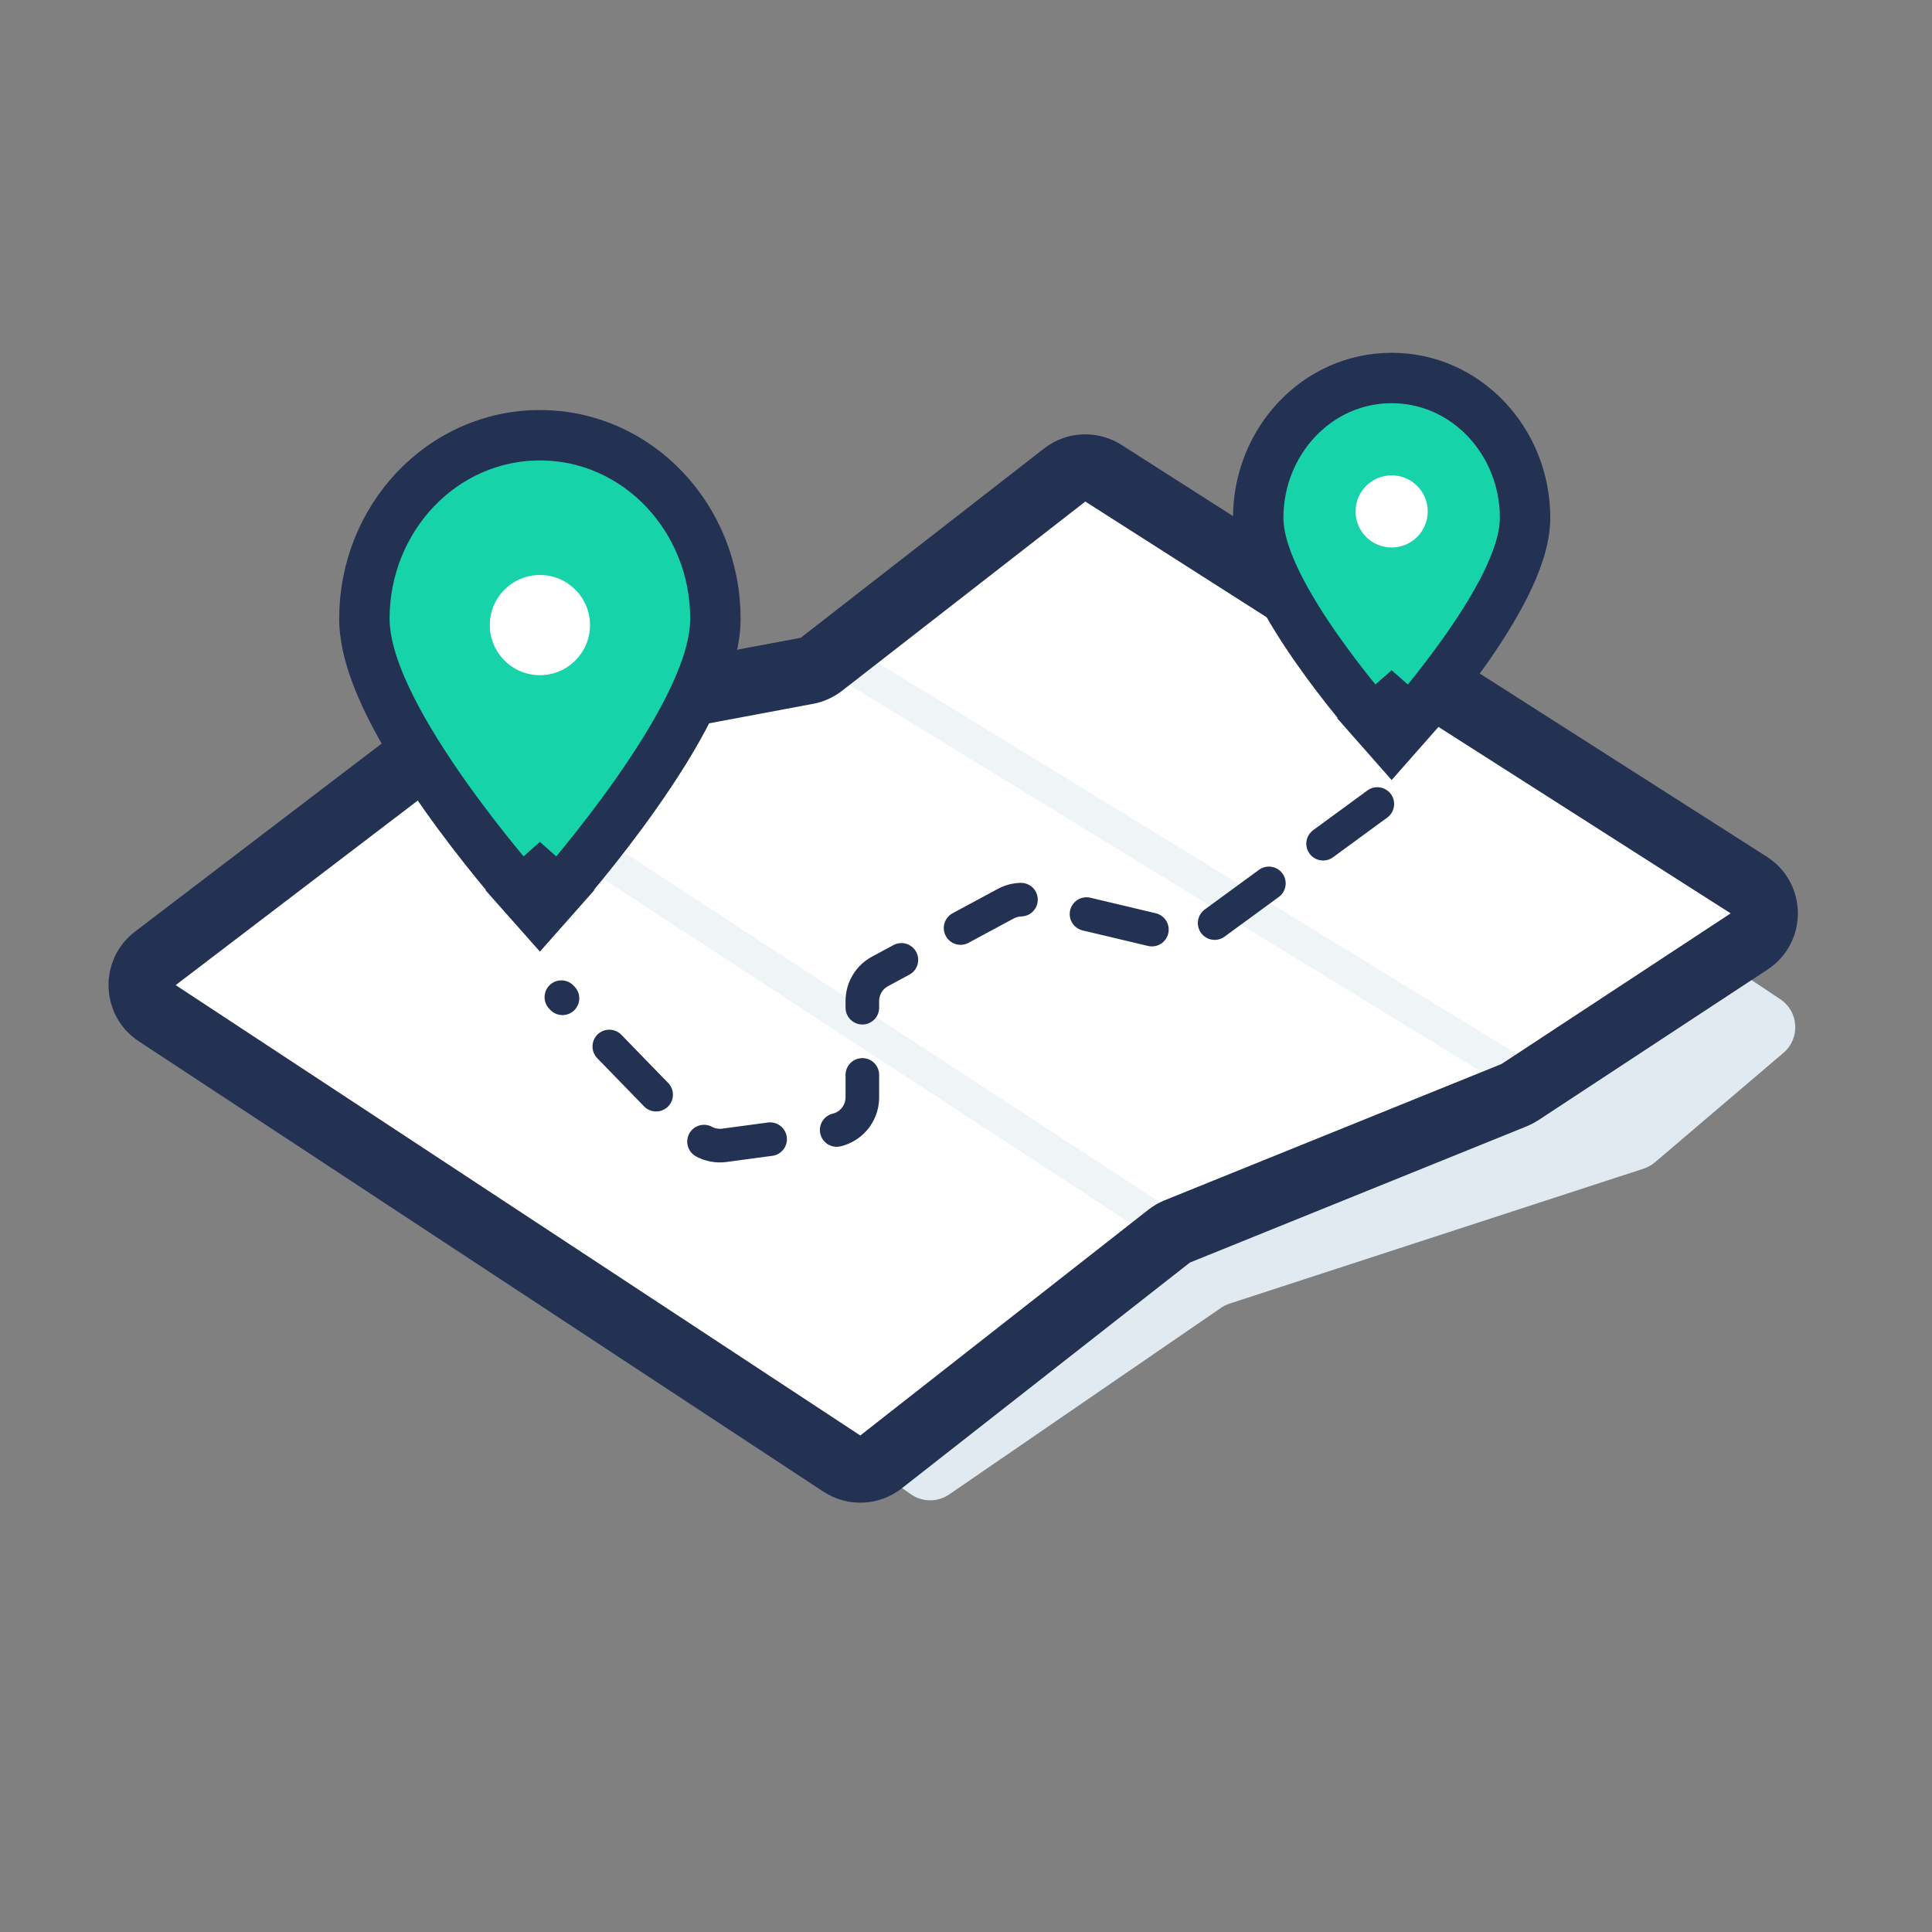
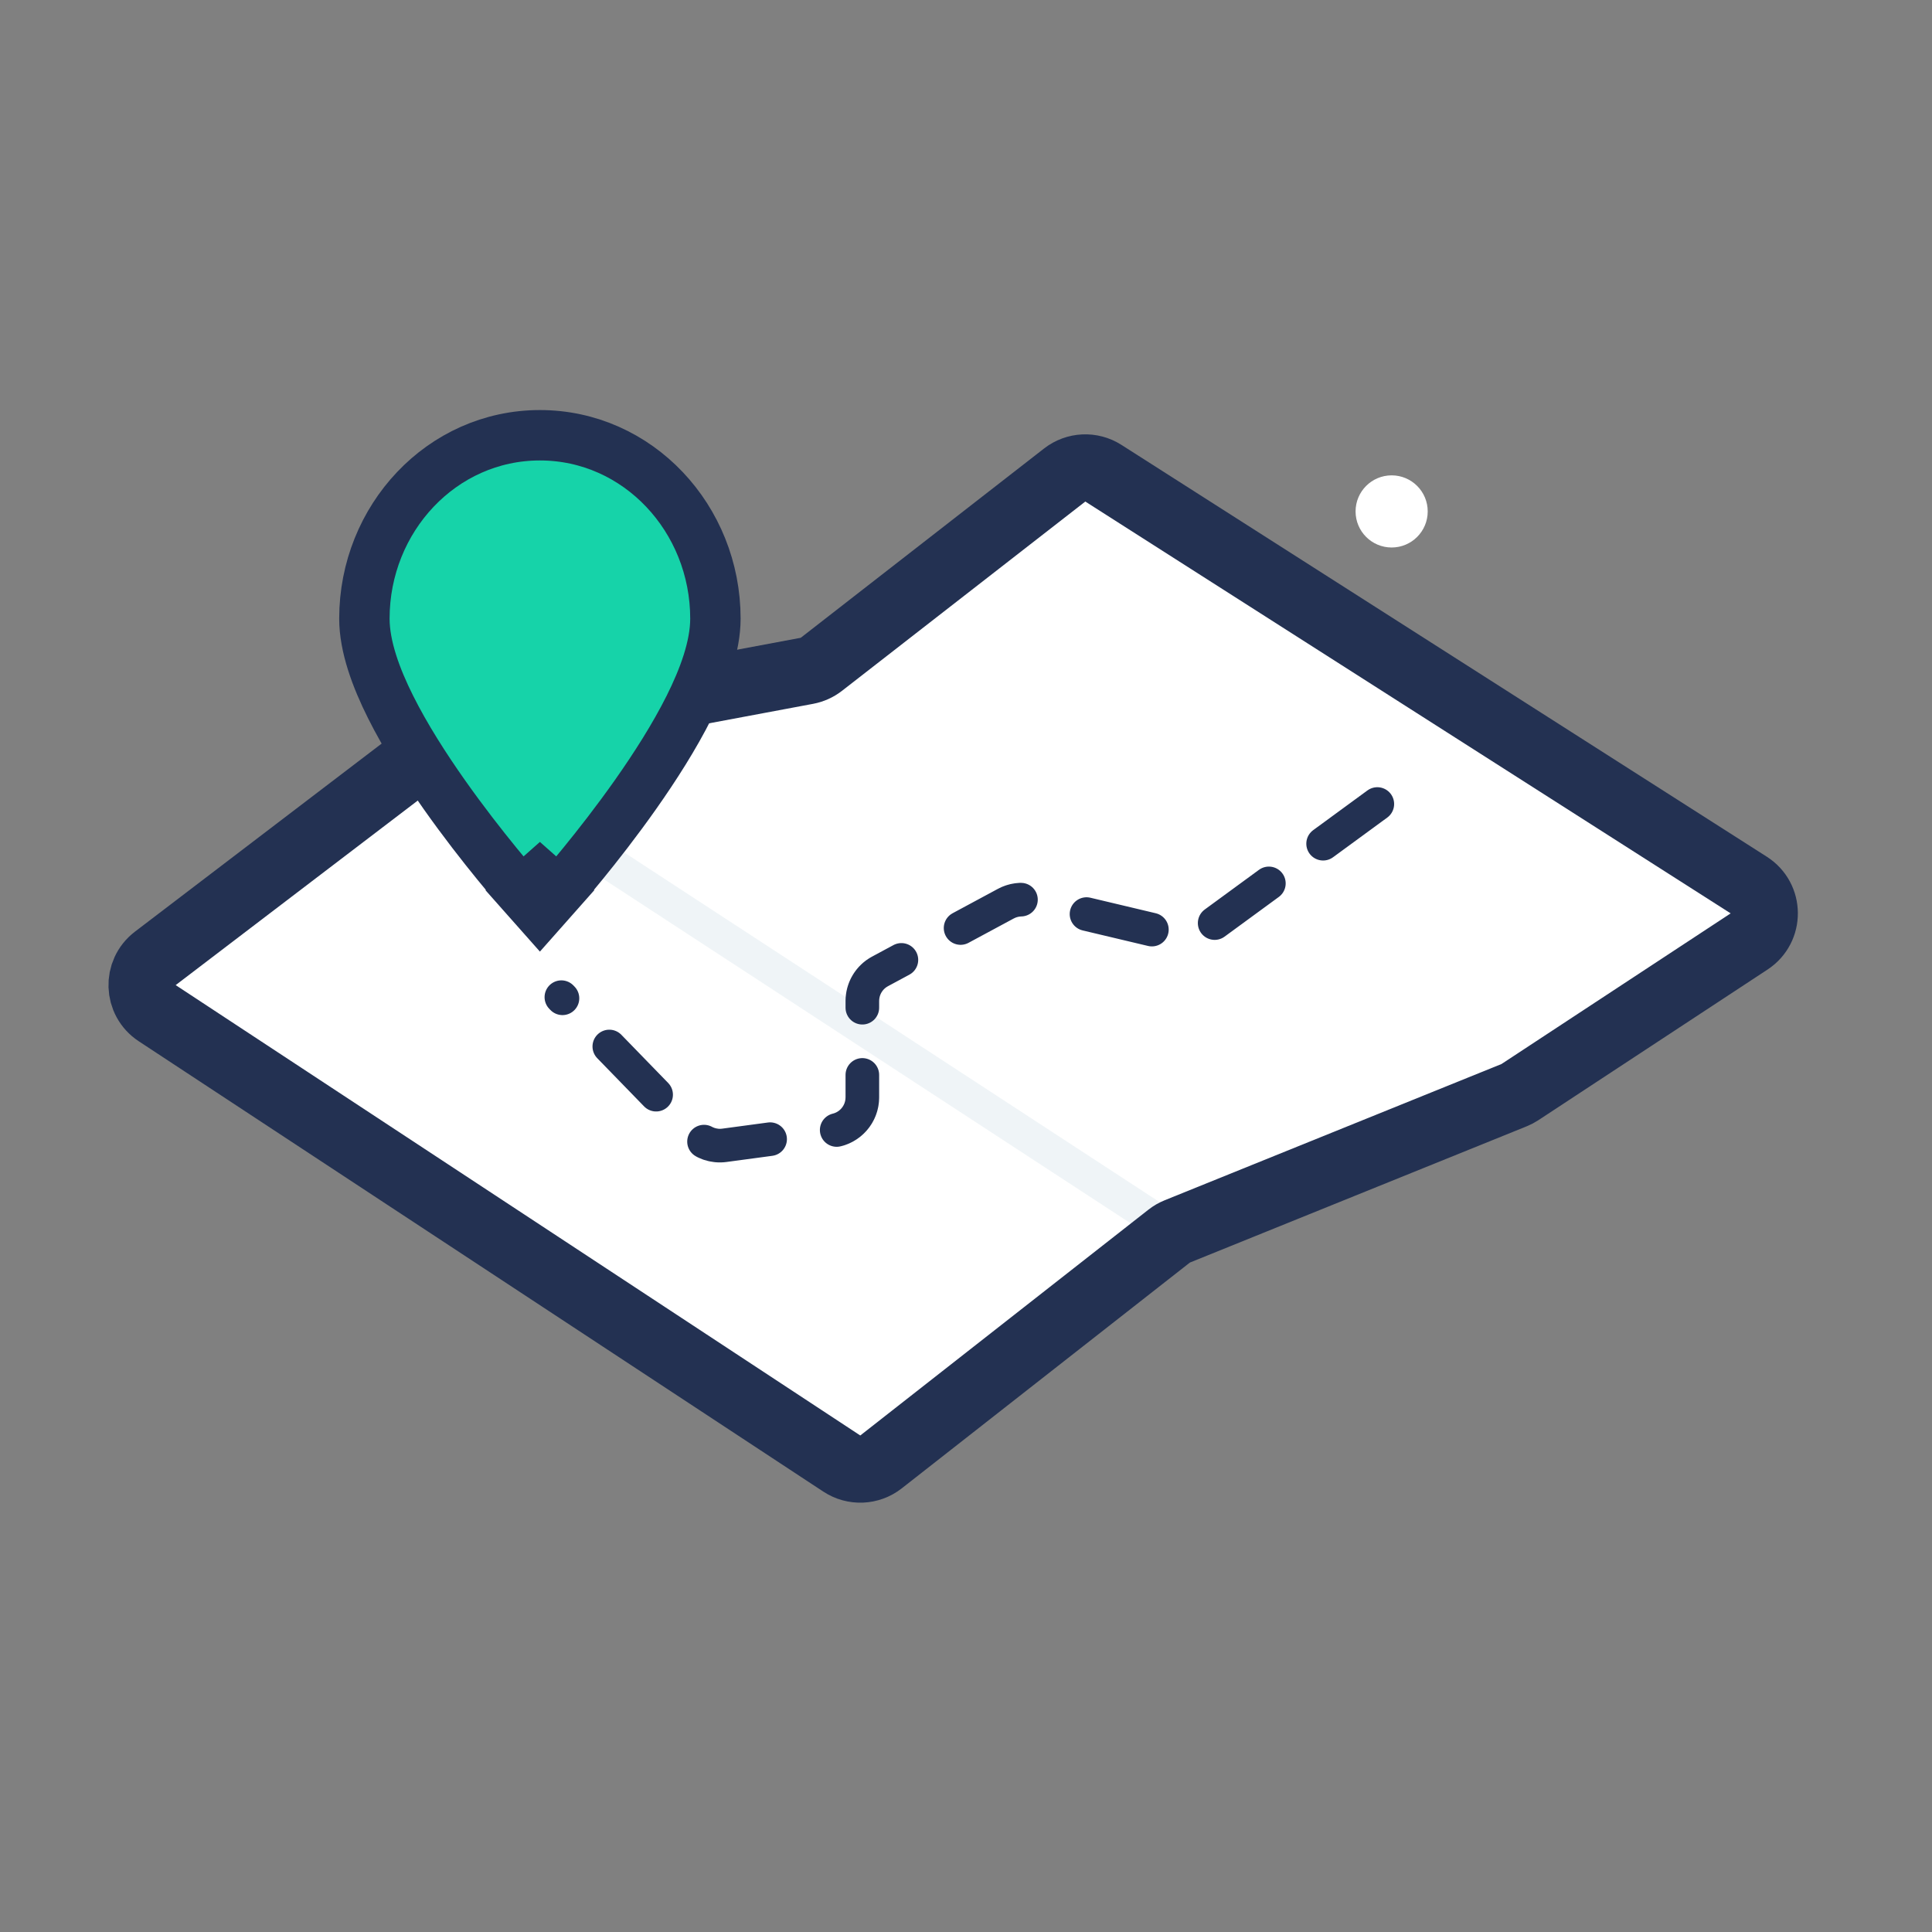
<svg xmlns="http://www.w3.org/2000/svg" width="115" height="115" viewBox="0 0 115 115" fill="none">
  <rect x="0" y="0" width="115" height="115" fill="#808080" stroke="none" />
-   <path d="M13.825 60.547L54.218 88.942C54.901 89.422 55.811 89.427 56.5 88.954L72.685 77.845C72.843 77.737 73.015 77.652 73.197 77.593L97.831 69.564C98.079 69.483 98.309 69.354 98.508 69.185L106.16 62.667C107.171 61.806 107.077 60.217 105.972 59.48L66.36 33.072C65.46 32.472 64.246 32.696 63.62 33.578L57.936 41.588C57.618 42.036 57.13 42.333 56.585 42.41L34.087 45.595C33.83 45.632 33.583 45.718 33.358 45.849L13.966 57.184C12.709 57.919 12.634 59.709 13.825 60.547Z" fill="#E1EAF1" />
  <path d="M9.357 60.308L50.107 87.116C50.825 87.588 51.764 87.55 52.44 87.02L69.593 73.578C69.741 73.462 69.903 73.368 70.077 73.298L90.12 65.19C90.242 65.141 90.359 65.08 90.469 65.008L104.114 56.039C105.326 55.242 105.314 53.461 104.091 52.681L65.678 28.168C64.965 27.712 64.042 27.755 63.374 28.275L48.891 39.542C48.639 39.737 48.344 39.87 48.031 39.929L26.847 43.896C26.54 43.953 26.251 44.082 26.003 44.271L9.244 57.047C8.148 57.883 8.206 59.551 9.357 60.308Z" fill="white" />
  <path opacity="0.5" d="M28.302 46.154L70.055 73.421" stroke="#E1EAF1" stroke-width="2" />
-   <path opacity="0.5" d="M48.752 38.486L90.505 64.048" stroke="#E1EAF1" stroke-width="2" />
  <path d="M81.984 47.858L71.73 55.363C71.258 55.709 70.657 55.83 70.087 55.695L61.283 53.604C60.807 53.49 60.305 53.556 59.873 53.788L52.381 57.822C51.733 58.171 51.33 58.847 51.33 59.583V65.32C51.33 66.321 50.589 67.168 49.596 67.302L43.114 68.174C42.486 68.259 41.855 68.04 41.413 67.586L33.415 59.355" stroke="#233152" stroke-width="2" stroke-miterlimit="5.759" stroke-linecap="round" stroke-linejoin="round" stroke-dasharray="4 4" />
  <path d="M9.357 60.308L50.107 87.116C50.825 87.588 51.764 87.55 52.44 87.02L69.593 73.578C69.741 73.462 69.903 73.368 70.077 73.298L90.12 65.19C90.242 65.141 90.359 65.08 90.469 65.008L104.114 56.039C105.326 55.242 105.314 53.461 104.091 52.681L65.678 28.168C64.965 27.712 64.042 27.755 63.374 28.275L48.891 39.542C48.639 39.737 48.344 39.87 48.031 39.929L26.847 43.896C26.54 43.953 26.251 44.082 26.003 44.271L9.244 57.047C8.148 57.883 8.206 59.551 9.357 60.308Z" stroke="#233152" stroke-width="4" />
  <path d="M32.137 52.119L31.014 53.114L32.137 54.381L33.259 53.114L32.137 52.119ZM32.137 52.119C33.259 53.114 33.26 53.114 33.26 53.113L33.26 53.113L33.262 53.111L33.268 53.104L33.289 53.08C33.307 53.059 33.334 53.029 33.368 52.989C33.437 52.911 33.536 52.796 33.661 52.649C33.912 52.356 34.269 51.932 34.697 51.408C35.55 50.362 36.692 48.908 37.836 47.284C38.977 45.665 40.142 43.847 41.027 42.076C41.891 40.348 42.584 38.483 42.584 36.822C42.584 30.867 37.977 25.908 32.137 25.908C26.296 25.908 21.69 30.867 21.69 36.822C21.69 38.483 22.382 40.348 23.246 42.076C24.131 43.847 25.296 45.665 26.437 47.284C27.581 48.908 28.723 50.362 29.576 51.408C30.004 51.932 30.361 52.356 30.612 52.649C30.737 52.796 30.837 52.911 30.905 52.989C30.939 53.029 30.966 53.059 30.984 53.08L31.005 53.104L31.011 53.111L31.013 53.113L31.014 53.113C31.014 53.114 31.014 53.114 32.137 52.119Z" fill="#16D3A9" stroke="#233152" stroke-width="3" />
-   <circle cx="32.137" cy="37.207" r="2.982" fill="white" />
-   <path d="M82.836 41.894L81.71 42.885L82.836 44.163L83.962 42.885L82.836 41.894ZM82.836 41.894C83.962 42.885 83.962 42.885 83.962 42.885L83.962 42.885L83.964 42.883L83.968 42.878L83.984 42.86L84.042 42.793C84.092 42.735 84.165 42.651 84.256 42.544C84.439 42.329 84.697 42.02 85.007 41.638C85.626 40.875 86.454 39.814 87.285 38.628C88.113 37.447 88.964 36.111 89.615 34.803C90.243 33.538 90.778 32.117 90.778 30.817C90.778 26.305 87.301 22.5 82.836 22.5C78.371 22.5 74.894 26.305 74.894 30.817C74.894 32.117 75.429 33.538 76.058 34.803C76.708 36.111 77.559 37.447 78.387 38.628C79.218 39.814 80.046 40.875 80.665 41.638C80.975 42.02 81.234 42.329 81.416 42.544C81.507 42.651 81.58 42.735 81.63 42.793L81.688 42.86L81.704 42.878L81.708 42.883L81.71 42.885L81.71 42.885C81.71 42.885 81.71 42.885 82.836 41.894Z" fill="#16D3A9" stroke="#233152" stroke-width="3" />
  <circle cx="82.836" cy="30.442" r="2.147" fill="white" />
</svg>